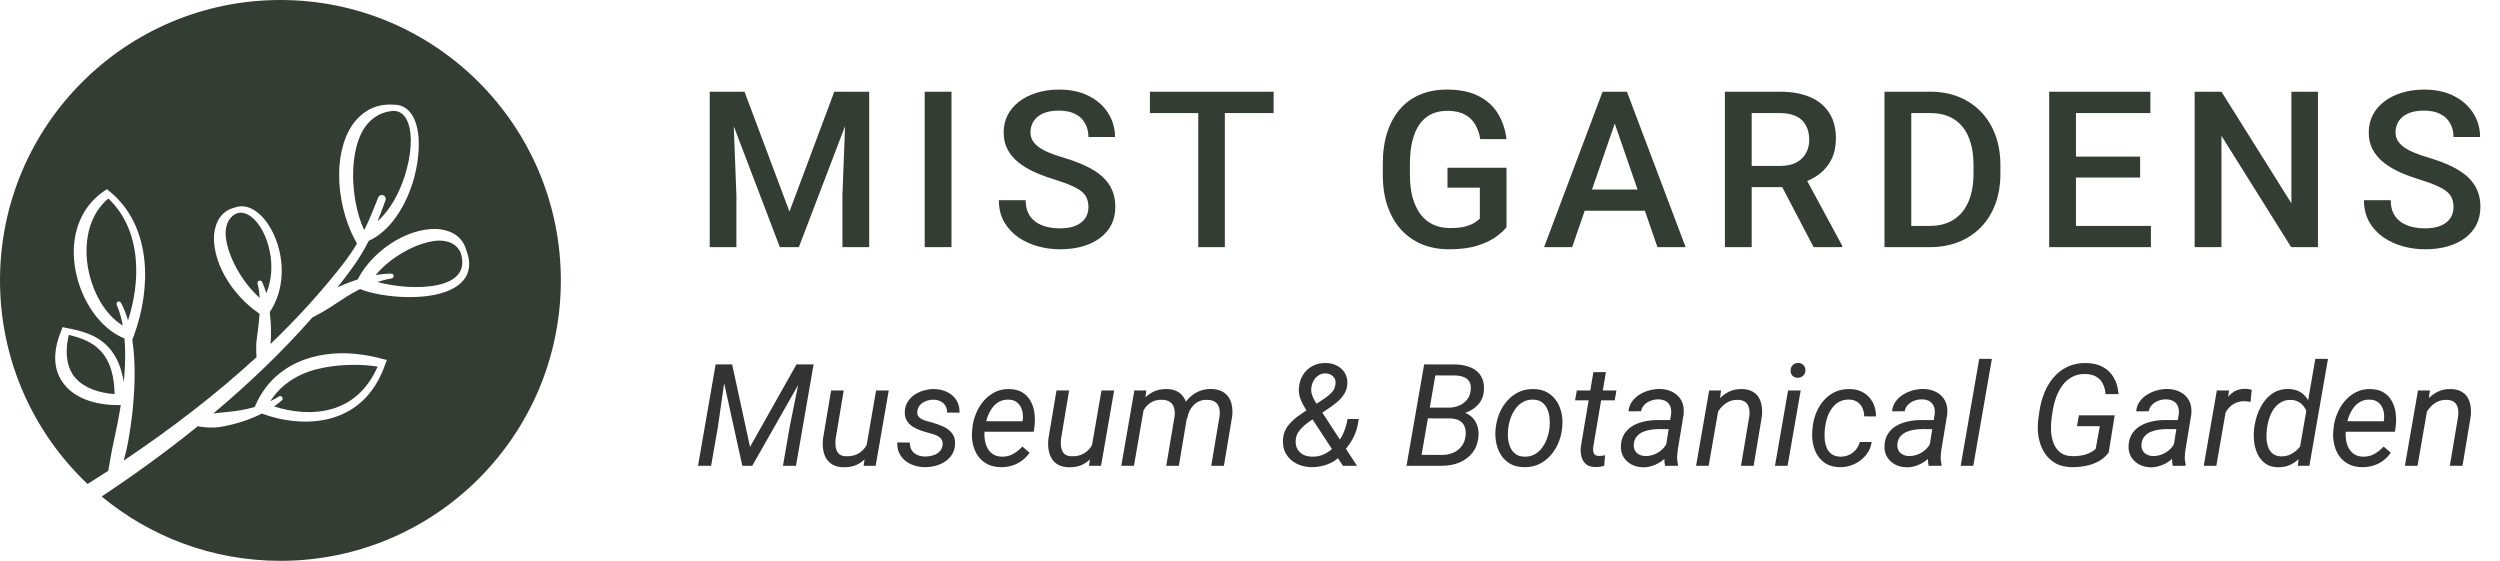
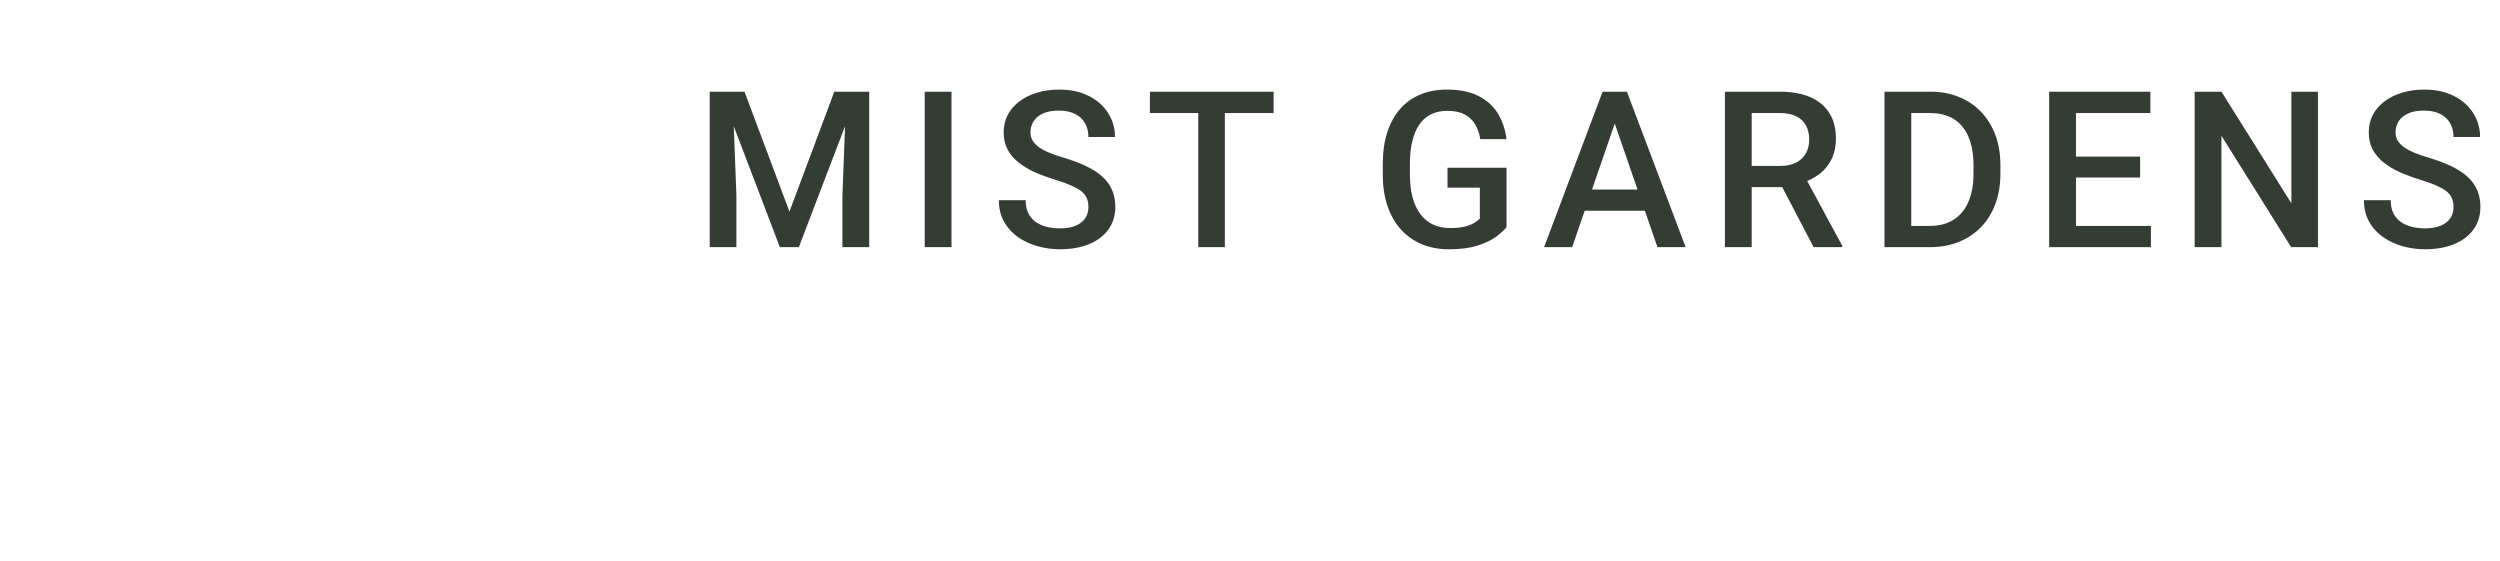
<svg xmlns="http://www.w3.org/2000/svg" width="263" height="59" viewBox="0 0 263 59" fill="none">
  <path d="M75.808 9.648H78.323L83.051 22.26L87.768 9.648H90.284L84.04 26H82.04L75.808 9.648ZM74.662 9.648H77.054L77.47 20.564V26H74.662V9.648ZM89.037 9.648H91.44V26H88.622V20.564L89.037 9.648ZM100.097 9.648V26H97.278V9.648H100.097ZM114.503 21.789C114.503 21.452 114.451 21.152 114.346 20.89C114.249 20.628 114.073 20.389 113.818 20.171C113.564 19.954 113.204 19.745 112.74 19.543C112.283 19.333 111.699 19.119 110.988 18.902C110.21 18.663 109.491 18.397 108.832 18.105C108.181 17.805 107.612 17.461 107.125 17.072C106.638 16.675 106.26 16.222 105.991 15.713C105.721 15.196 105.586 14.601 105.586 13.927C105.586 13.261 105.725 12.655 106.002 12.108C106.286 11.561 106.687 11.09 107.204 10.693C107.728 10.289 108.345 9.978 109.057 9.761C109.768 9.536 110.554 9.424 111.415 9.424C112.628 9.424 113.672 9.648 114.548 10.098C115.432 10.547 116.109 11.15 116.581 11.906C117.06 12.662 117.3 13.497 117.3 14.41H114.503C114.503 13.871 114.387 13.396 114.155 12.984C113.931 12.565 113.586 12.235 113.122 11.996C112.665 11.756 112.085 11.636 111.381 11.636C110.715 11.636 110.161 11.737 109.719 11.94C109.277 12.142 108.948 12.415 108.731 12.759C108.514 13.104 108.405 13.493 108.405 13.927C108.405 14.234 108.476 14.515 108.619 14.77C108.761 15.017 108.978 15.249 109.27 15.466C109.562 15.675 109.929 15.874 110.371 16.061C110.812 16.248 111.333 16.428 111.932 16.6C112.837 16.87 113.627 17.169 114.301 17.498C114.975 17.82 115.537 18.187 115.986 18.599C116.435 19.011 116.772 19.479 116.996 20.003C117.221 20.52 117.333 21.107 117.333 21.766C117.333 22.455 117.195 23.076 116.918 23.63C116.641 24.177 116.244 24.645 115.727 25.034C115.218 25.416 114.604 25.712 113.886 25.921C113.174 26.123 112.381 26.225 111.505 26.225C110.719 26.225 109.944 26.12 109.18 25.91C108.424 25.701 107.735 25.382 107.114 24.956C106.492 24.521 105.998 23.982 105.631 23.338C105.264 22.687 105.081 21.927 105.081 21.059H107.9C107.9 21.59 107.99 22.043 108.169 22.418C108.357 22.792 108.615 23.099 108.944 23.338C109.274 23.57 109.656 23.743 110.09 23.855C110.531 23.967 111.003 24.023 111.505 24.023C112.164 24.023 112.714 23.93 113.156 23.743C113.605 23.555 113.942 23.294 114.166 22.956C114.391 22.62 114.503 22.23 114.503 21.789ZM128.854 9.648V26H126.057V9.648H128.854ZM133.986 9.648V11.895H120.97V9.648H133.986ZM158.486 17.645V23.889C158.254 24.196 157.891 24.533 157.397 24.899C156.91 25.259 156.263 25.57 155.454 25.831C154.646 26.094 153.639 26.225 152.433 26.225C151.407 26.225 150.468 26.052 149.614 25.708C148.761 25.356 148.023 24.843 147.402 24.169C146.788 23.496 146.312 22.676 145.976 21.71C145.639 20.737 145.47 19.629 145.47 18.386V17.252C145.47 16.016 145.624 14.915 145.931 13.95C146.245 12.976 146.694 12.153 147.278 11.479C147.862 10.805 148.566 10.296 149.39 9.952C150.221 9.6 151.16 9.424 152.208 9.424C153.549 9.424 154.657 9.648 155.533 10.098C156.416 10.539 157.097 11.153 157.577 11.94C158.056 12.726 158.359 13.624 158.486 14.635H155.724C155.634 14.066 155.458 13.557 155.196 13.107C154.941 12.658 154.574 12.306 154.095 12.052C153.624 11.79 153.01 11.659 152.253 11.659C151.602 11.659 151.029 11.782 150.535 12.029C150.041 12.276 149.629 12.639 149.3 13.119C148.978 13.598 148.735 14.182 148.57 14.871C148.405 15.559 148.323 16.346 148.323 17.229V18.386C148.323 19.284 148.416 20.081 148.604 20.778C148.798 21.474 149.075 22.062 149.435 22.541C149.801 23.02 150.247 23.383 150.771 23.63C151.295 23.87 151.887 23.99 152.545 23.99C153.189 23.99 153.717 23.937 154.129 23.832C154.541 23.72 154.866 23.589 155.106 23.439C155.353 23.282 155.544 23.133 155.679 22.99V19.745H152.276V17.645H158.486ZM170.276 11.827L165.391 26H162.437L168.592 9.648H170.478L170.276 11.827ZM174.364 26L169.467 11.827L169.254 9.648H171.152L177.329 26H174.364ZM174.128 19.936V22.17H165.234V19.936H174.128ZM181.459 9.648H187.243C188.486 9.648 189.545 9.836 190.421 10.21C191.297 10.584 191.967 11.138 192.432 11.872C192.903 12.598 193.139 13.497 193.139 14.567C193.139 15.383 192.989 16.102 192.69 16.724C192.39 17.345 191.967 17.869 191.421 18.296C190.874 18.715 190.223 19.041 189.467 19.273L188.613 19.689H183.413L183.391 17.454H187.288C187.962 17.454 188.523 17.334 188.973 17.094C189.422 16.855 189.759 16.529 189.983 16.117C190.215 15.698 190.331 15.226 190.331 14.702C190.331 14.133 190.219 13.639 189.995 13.22C189.777 12.793 189.44 12.467 188.984 12.243C188.527 12.011 187.947 11.895 187.243 11.895H184.278V26H181.459V9.648ZM190.792 26L186.951 18.655L189.905 18.644L193.802 25.854V26H190.792ZM202.997 26H199.504L199.527 23.765H202.997C204.008 23.765 204.854 23.544 205.535 23.102C206.224 22.661 206.741 22.028 207.085 21.205C207.437 20.381 207.613 19.4 207.613 18.262V17.375C207.613 16.491 207.512 15.709 207.31 15.028C207.115 14.347 206.823 13.774 206.434 13.31C206.052 12.845 205.58 12.493 205.019 12.254C204.465 12.014 203.824 11.895 203.098 11.895H199.437V9.648H203.098C204.184 9.648 205.176 9.832 206.074 10.199C206.973 10.558 207.748 11.079 208.399 11.76C209.058 12.441 209.563 13.257 209.915 14.208C210.267 15.159 210.443 16.222 210.443 17.398V18.262C210.443 19.438 210.267 20.501 209.915 21.452C209.563 22.402 209.058 23.219 208.399 23.9C207.74 24.574 206.954 25.094 206.041 25.461C205.135 25.82 204.12 26 202.997 26ZM201.066 9.648V26H198.247V9.648H201.066ZM226.276 23.765V26H217.595V23.765H226.276ZM218.392 9.648V26H215.573V9.648H218.392ZM225.141 16.477V18.678H217.595V16.477H225.141ZM226.22 9.648V11.895H217.595V9.648H226.22ZM243.849 9.648V26H241.03L233.697 14.287V26H230.878V9.648H233.697L241.053 21.384V9.648H243.849ZM258.11 21.789C258.11 21.452 258.057 21.152 257.952 20.89C257.855 20.628 257.679 20.389 257.425 20.171C257.17 19.954 256.811 19.745 256.346 19.543C255.89 19.333 255.306 19.119 254.594 18.902C253.816 18.663 253.097 18.397 252.438 18.105C251.787 17.805 251.218 17.461 250.731 17.072C250.245 16.675 249.866 16.222 249.597 15.713C249.327 15.196 249.193 14.601 249.193 13.927C249.193 13.261 249.331 12.655 249.608 12.108C249.893 11.561 250.293 11.09 250.81 10.693C251.334 10.289 251.952 9.978 252.663 9.761C253.374 9.536 254.16 9.424 255.021 9.424C256.234 9.424 257.279 9.648 258.154 10.098C259.038 10.547 259.716 11.15 260.187 11.906C260.666 12.662 260.906 13.497 260.906 14.41H258.11C258.11 13.871 257.994 13.396 257.761 12.984C257.537 12.565 257.192 12.235 256.728 11.996C256.272 11.756 255.691 11.636 254.988 11.636C254.321 11.636 253.767 11.737 253.325 11.94C252.884 12.142 252.554 12.415 252.337 12.759C252.12 13.104 252.011 13.493 252.011 13.927C252.011 14.234 252.083 14.515 252.225 14.77C252.367 15.017 252.584 15.249 252.876 15.466C253.168 15.675 253.535 15.874 253.977 16.061C254.418 16.248 254.939 16.428 255.538 16.6C256.444 16.87 257.234 17.169 257.907 17.498C258.581 17.82 259.143 18.187 259.592 18.599C260.041 19.011 260.378 19.479 260.603 20.003C260.827 20.52 260.94 21.107 260.94 21.766C260.94 22.455 260.801 23.076 260.524 23.63C260.247 24.177 259.85 24.645 259.334 25.034C258.825 25.416 258.211 25.712 257.492 25.921C256.781 26.123 255.987 26.225 255.111 26.225C254.325 26.225 253.55 26.12 252.786 25.91C252.03 25.701 251.341 25.382 250.72 24.956C250.099 24.521 249.604 23.982 249.238 23.338C248.871 22.687 248.687 21.927 248.687 21.059H251.506C251.506 21.59 251.596 22.043 251.776 22.418C251.963 22.792 252.221 23.099 252.55 23.338C252.88 23.57 253.262 23.743 253.696 23.855C254.138 23.967 254.609 24.023 255.111 24.023C255.77 24.023 256.32 23.93 256.762 23.743C257.211 23.555 257.548 23.294 257.773 22.956C257.997 22.62 258.11 22.23 258.11 21.789Z" fill="#343D33" />
-   <path d="M75.747 38.336H77.021L78.903 47.015L83.789 38.336H85.195L79.138 49H78.09L75.747 38.336ZM75.285 38.336H76.464L75.527 44.884L74.809 49H73.432L75.285 38.336ZM84.404 38.336H85.59L83.737 49H82.368L83.1 44.767L84.404 38.336ZM91.124 47.096L92.164 41.075H93.497L92.12 49H90.853L91.124 47.096ZM91.622 45.499L92.164 45.477C92.1 45.975 91.988 46.449 91.827 46.898C91.666 47.342 91.446 47.738 91.168 48.084C90.894 48.426 90.552 48.695 90.142 48.89C89.737 49.081 89.256 49.169 88.699 49.154C88.265 49.139 87.901 49.051 87.608 48.89C87.32 48.729 87.093 48.512 86.927 48.238C86.761 47.965 86.651 47.652 86.597 47.301C86.544 46.949 86.536 46.578 86.575 46.188L87.432 41.075H88.758L87.901 46.209C87.881 46.424 87.879 46.637 87.894 46.847C87.908 47.052 87.952 47.24 88.025 47.411C88.099 47.581 88.211 47.721 88.362 47.828C88.519 47.931 88.724 47.987 88.978 47.997C89.505 48.016 89.952 47.919 90.318 47.704C90.684 47.484 90.975 47.181 91.19 46.795C91.404 46.41 91.548 45.977 91.622 45.499ZM99.154 46.854C99.198 46.551 99.142 46.315 98.986 46.144C98.835 45.973 98.635 45.843 98.385 45.755C98.141 45.663 97.902 45.587 97.668 45.528C97.375 45.455 97.079 45.365 96.781 45.257C96.484 45.15 96.21 45.013 95.961 44.847C95.717 44.676 95.522 44.466 95.375 44.217C95.234 43.963 95.17 43.656 95.185 43.294C95.204 42.904 95.307 42.56 95.492 42.262C95.683 41.964 95.927 41.715 96.225 41.515C96.528 41.315 96.857 41.166 97.214 41.068C97.57 40.97 97.924 40.924 98.276 40.929C98.774 40.938 99.225 41.041 99.631 41.236C100.041 41.432 100.365 41.712 100.605 42.079C100.844 42.445 100.956 42.889 100.942 43.412L99.631 43.404C99.64 43.126 99.584 42.887 99.462 42.687C99.34 42.486 99.172 42.333 98.957 42.225C98.742 42.113 98.498 42.054 98.224 42.049C97.966 42.044 97.712 42.086 97.463 42.174C97.214 42.257 97.001 42.389 96.825 42.569C96.65 42.745 96.542 42.975 96.503 43.258C96.474 43.468 96.506 43.641 96.598 43.778C96.691 43.91 96.818 44.017 96.979 44.1C97.145 44.178 97.319 44.244 97.499 44.298C97.685 44.347 97.853 44.391 98.005 44.43C98.405 44.542 98.8 44.684 99.191 44.855C99.582 45.025 99.899 45.262 100.143 45.565C100.387 45.863 100.497 46.256 100.473 46.744C100.453 47.159 100.343 47.52 100.143 47.828C99.948 48.131 99.694 48.382 99.382 48.583C99.074 48.778 98.735 48.922 98.364 49.015C97.992 49.107 97.621 49.151 97.25 49.147C96.737 49.137 96.259 49.032 95.815 48.831C95.375 48.627 95.024 48.334 94.76 47.953C94.496 47.567 94.372 47.098 94.386 46.546L95.712 46.554C95.712 46.871 95.778 47.14 95.91 47.359C96.047 47.574 96.235 47.738 96.474 47.85C96.713 47.962 96.987 48.021 97.294 48.026C97.553 48.031 97.817 47.997 98.085 47.923C98.359 47.85 98.593 47.728 98.788 47.557C98.989 47.381 99.111 47.147 99.154 46.854ZM105.281 49.147C104.739 49.137 104.268 49.029 103.867 48.824C103.472 48.614 103.147 48.334 102.893 47.982C102.644 47.626 102.466 47.22 102.359 46.766C102.251 46.312 102.22 45.836 102.263 45.338L102.293 45.023C102.342 44.515 102.466 44.017 102.666 43.529C102.867 43.036 103.133 42.591 103.465 42.196C103.802 41.8 104.197 41.488 104.651 41.258C105.11 41.024 105.618 40.914 106.175 40.929C106.726 40.938 107.185 41.056 107.552 41.28C107.918 41.505 108.203 41.803 108.408 42.174C108.618 42.54 108.755 42.953 108.819 43.412C108.882 43.866 108.887 44.332 108.833 44.81L108.753 45.419H103.003L103.179 44.312L107.566 44.32L107.588 44.203C107.637 43.851 107.617 43.512 107.53 43.185C107.442 42.857 107.281 42.589 107.046 42.379C106.817 42.164 106.507 42.052 106.116 42.042C105.711 42.027 105.359 42.11 105.061 42.291C104.763 42.467 104.514 42.706 104.314 43.009C104.114 43.307 103.955 43.634 103.838 43.99C103.726 44.342 103.648 44.686 103.604 45.023L103.575 45.331C103.545 45.643 103.555 45.958 103.604 46.275C103.653 46.593 103.745 46.883 103.882 47.147C104.024 47.406 104.219 47.618 104.468 47.784C104.717 47.945 105.025 48.031 105.391 48.041C105.835 48.05 106.233 47.955 106.585 47.755C106.941 47.55 107.266 47.291 107.559 46.978L108.313 47.623C108.084 47.96 107.81 48.243 107.493 48.473C107.176 48.702 106.829 48.873 106.453 48.985C106.077 49.098 105.686 49.151 105.281 49.147ZM114.835 47.096L115.875 41.075H117.208L115.831 49H114.564L114.835 47.096ZM115.333 45.499L115.875 45.477C115.812 45.975 115.7 46.449 115.538 46.898C115.377 47.342 115.158 47.738 114.879 48.084C114.606 48.426 114.264 48.695 113.854 48.89C113.449 49.081 112.968 49.169 112.411 49.154C111.976 49.139 111.613 49.051 111.32 48.89C111.032 48.729 110.805 48.512 110.639 48.238C110.473 47.965 110.363 47.652 110.309 47.301C110.255 46.949 110.248 46.578 110.287 46.188L111.144 41.075H112.47L111.613 46.209C111.593 46.424 111.591 46.637 111.605 46.847C111.62 47.052 111.664 47.24 111.737 47.411C111.81 47.581 111.923 47.721 112.074 47.828C112.23 47.931 112.435 47.987 112.689 47.997C113.217 48.016 113.663 47.919 114.03 47.704C114.396 47.484 114.686 47.181 114.901 46.795C115.116 46.41 115.26 45.977 115.333 45.499ZM120.376 42.73L119.292 49H117.959L119.336 41.075H120.596L120.376 42.73ZM119.783 44.737L119.182 44.723C119.25 44.23 119.373 43.753 119.548 43.294C119.724 42.835 119.958 42.425 120.251 42.064C120.549 41.703 120.908 41.419 121.328 41.214C121.748 41.009 122.234 40.914 122.786 40.929C123.196 40.938 123.542 41.019 123.826 41.17C124.109 41.317 124.336 41.52 124.507 41.778C124.683 42.032 124.8 42.325 124.858 42.657C124.922 42.989 124.937 43.343 124.902 43.719L124.016 49H122.69L123.569 43.778C123.608 43.446 123.589 43.153 123.511 42.899C123.438 42.645 123.298 42.445 123.093 42.298C122.888 42.147 122.61 42.066 122.258 42.057C121.863 42.047 121.519 42.115 121.226 42.262C120.938 42.408 120.696 42.611 120.5 42.87C120.31 43.123 120.156 43.414 120.039 43.741C119.922 44.063 119.836 44.395 119.783 44.737ZM124.902 43.99L123.95 44.269C124.009 43.815 124.131 43.385 124.316 42.98C124.507 42.574 124.753 42.215 125.056 41.903C125.359 41.59 125.71 41.346 126.111 41.17C126.511 40.995 126.953 40.912 127.437 40.921C127.866 40.931 128.23 41.012 128.528 41.163C128.826 41.31 129.062 41.512 129.238 41.771C129.419 42.03 129.539 42.333 129.597 42.679C129.661 43.021 129.67 43.392 129.626 43.792L128.755 49H127.422L128.301 43.77C128.34 43.434 128.323 43.138 128.25 42.884C128.181 42.63 128.044 42.433 127.839 42.291C127.634 42.145 127.351 42.069 126.99 42.064C126.702 42.054 126.438 42.098 126.199 42.196C125.959 42.294 125.752 42.433 125.576 42.613C125.4 42.789 125.254 42.994 125.137 43.228C125.024 43.463 124.946 43.717 124.902 43.99ZM137.573 43.082L139.301 41.947C139.599 41.752 139.863 41.534 140.092 41.295C140.322 41.056 140.456 40.748 140.495 40.372C140.529 40.05 140.442 39.789 140.232 39.588C140.022 39.388 139.758 39.286 139.441 39.281C139.162 39.281 138.916 39.352 138.701 39.493C138.491 39.635 138.32 39.82 138.188 40.05C138.061 40.279 137.983 40.526 137.954 40.79C137.92 41.053 137.946 41.312 138.034 41.566C138.122 41.815 138.239 42.057 138.386 42.291C138.532 42.52 138.674 42.74 138.811 42.95L142.758 49H141.272L138.034 44.049C137.82 43.731 137.6 43.404 137.375 43.067C137.151 42.726 136.965 42.369 136.819 41.998C136.677 41.627 136.618 41.239 136.643 40.834C136.682 40.301 136.826 39.835 137.075 39.435C137.329 39.029 137.666 38.717 138.086 38.497C138.506 38.277 138.984 38.175 139.521 38.19C139.936 38.199 140.317 38.294 140.664 38.475C141.01 38.656 141.281 38.91 141.477 39.237C141.677 39.559 141.765 39.94 141.74 40.379C141.721 40.741 141.628 41.065 141.462 41.353C141.301 41.642 141.096 41.9 140.847 42.13C140.598 42.359 140.334 42.572 140.056 42.767L137.749 44.342C137.539 44.488 137.331 44.654 137.126 44.84C136.921 45.02 136.743 45.223 136.592 45.448C136.445 45.672 136.355 45.919 136.321 46.188C136.272 46.559 136.313 46.881 136.445 47.154C136.577 47.428 136.777 47.643 137.046 47.799C137.314 47.95 137.632 48.031 137.998 48.041C138.525 48.055 139.004 47.948 139.433 47.718C139.868 47.484 140.246 47.171 140.569 46.781C140.896 46.385 141.159 45.953 141.36 45.484C141.56 45.011 141.694 44.542 141.762 44.078H142.934C142.881 44.566 142.78 45.016 142.634 45.426C142.487 45.831 142.295 46.217 142.055 46.583C141.816 46.944 141.535 47.303 141.213 47.66C141.169 47.709 141.128 47.762 141.089 47.821C141.054 47.874 141.015 47.926 140.971 47.975C140.61 48.38 140.146 48.68 139.58 48.876C139.018 49.066 138.471 49.156 137.939 49.147C137.363 49.132 136.843 49.005 136.379 48.766C135.915 48.526 135.554 48.19 135.295 47.755C135.036 47.315 134.929 46.793 134.973 46.188C135.012 45.685 135.166 45.248 135.434 44.877C135.708 44.501 136.037 44.169 136.423 43.88C136.809 43.592 137.192 43.326 137.573 43.082ZM152.602 44.012H149.899L150.082 42.877L152.39 42.884C152.766 42.884 153.12 42.818 153.452 42.687C153.788 42.555 154.069 42.357 154.294 42.093C154.523 41.83 154.662 41.498 154.711 41.097C154.76 40.716 154.721 40.411 154.594 40.182C154.467 39.947 154.272 39.779 154.008 39.676C153.749 39.569 153.444 39.51 153.093 39.501L150.998 39.493L149.35 49H147.966L149.819 38.336L153.122 38.343C153.566 38.353 153.976 38.414 154.352 38.526C154.733 38.634 155.06 38.8 155.334 39.024C155.607 39.244 155.812 39.527 155.949 39.874C156.091 40.221 156.142 40.636 156.103 41.119C156.064 41.642 155.898 42.081 155.605 42.438C155.317 42.794 154.953 43.075 154.514 43.28C154.079 43.48 153.627 43.612 153.159 43.675L152.602 44.012ZM151.686 49H148.449L149.423 47.85L151.723 47.857C152.138 47.857 152.521 47.782 152.873 47.63C153.225 47.479 153.515 47.257 153.745 46.964C153.979 46.671 154.123 46.31 154.177 45.88C154.221 45.499 154.191 45.172 154.089 44.898C153.986 44.625 153.81 44.415 153.561 44.269C153.312 44.117 152.995 44.034 152.609 44.02L150.566 44.012L150.778 42.877L153.378 42.884L153.605 43.294C154.045 43.363 154.413 43.519 154.711 43.763C155.014 44.002 155.234 44.305 155.371 44.671C155.512 45.033 155.568 45.431 155.539 45.865C155.485 46.563 155.275 47.147 154.909 47.616C154.548 48.08 154.084 48.429 153.517 48.663C152.951 48.893 152.341 49.005 151.686 49ZM157.33 45.169L157.352 45.001C157.41 44.469 157.542 43.956 157.747 43.463C157.957 42.97 158.233 42.53 158.575 42.145C158.917 41.759 159.322 41.456 159.791 41.236C160.259 41.017 160.782 40.914 161.358 40.929C161.915 40.938 162.391 41.058 162.786 41.288C163.187 41.517 163.509 41.822 163.753 42.203C164.002 42.579 164.175 43.004 164.273 43.477C164.371 43.951 164.395 44.44 164.346 44.942L164.332 45.111C164.268 45.643 164.131 46.153 163.921 46.642C163.711 47.13 163.433 47.565 163.086 47.945C162.745 48.326 162.339 48.627 161.871 48.846C161.402 49.061 160.882 49.161 160.311 49.147C159.759 49.137 159.283 49.02 158.882 48.795C158.487 48.565 158.167 48.263 157.923 47.887C157.679 47.511 157.508 47.088 157.41 46.62C157.312 46.151 157.286 45.667 157.33 45.169ZM158.67 45.001L158.655 45.177C158.621 45.484 158.619 45.804 158.648 46.136C158.682 46.468 158.76 46.776 158.882 47.059C159.009 47.342 159.192 47.574 159.432 47.755C159.671 47.935 159.981 48.031 160.362 48.041C160.767 48.05 161.124 47.972 161.431 47.806C161.739 47.635 162 47.406 162.215 47.118C162.435 46.83 162.608 46.51 162.735 46.158C162.867 45.807 162.955 45.458 162.999 45.111L163.013 44.942C163.047 44.635 163.047 44.315 163.013 43.983C162.984 43.646 162.906 43.334 162.779 43.045C162.657 42.752 162.476 42.516 162.237 42.335C161.998 42.149 161.688 42.052 161.307 42.042C160.901 42.027 160.542 42.108 160.23 42.284C159.922 42.455 159.661 42.687 159.446 42.98C159.231 43.273 159.058 43.597 158.926 43.954C158.799 44.305 158.714 44.654 158.67 45.001ZM170.048 41.075L169.865 42.115H165.697L165.88 41.075H170.048ZM167.624 39.149H168.942L167.602 47.052C167.587 47.223 167.592 47.377 167.616 47.513C167.641 47.65 167.699 47.76 167.792 47.843C167.885 47.921 168.026 47.962 168.217 47.967C168.324 47.967 168.429 47.96 168.532 47.945C168.639 47.926 168.747 47.909 168.854 47.894L168.759 49.007C168.603 49.051 168.442 49.083 168.275 49.102C168.114 49.127 167.953 49.137 167.792 49.132C167.387 49.127 167.069 49.024 166.84 48.824C166.61 48.624 166.454 48.365 166.371 48.048C166.288 47.73 166.264 47.391 166.298 47.03L167.624 39.149ZM175.142 47.645L175.801 43.551C175.835 43.248 175.806 42.982 175.713 42.752C175.625 42.523 175.476 42.345 175.266 42.218C175.061 42.091 174.802 42.023 174.49 42.013C174.217 42.008 173.948 42.052 173.684 42.145C173.425 42.237 173.201 42.377 173.01 42.562C172.82 42.748 172.696 42.982 172.637 43.265L171.319 43.273C171.353 42.877 171.477 42.533 171.692 42.24C171.907 41.942 172.175 41.695 172.498 41.5C172.82 41.3 173.167 41.153 173.538 41.06C173.909 40.963 174.27 40.916 174.622 40.921C175.154 40.931 175.615 41.046 176.006 41.266C176.402 41.48 176.699 41.783 176.9 42.174C177.1 42.565 177.173 43.033 177.119 43.58L176.511 47.272C176.467 47.54 176.441 47.811 176.431 48.084C176.426 48.353 176.458 48.617 176.526 48.876L176.511 49L175.171 49.007C175.117 48.783 175.091 48.556 175.091 48.326C175.095 48.097 175.113 47.87 175.142 47.645ZM175.955 44.195L175.801 45.148L174.549 45.14C174.285 45.14 174.007 45.16 173.714 45.199C173.421 45.238 173.142 45.311 172.879 45.419C172.615 45.526 172.393 45.682 172.212 45.887C172.031 46.087 171.922 46.349 171.883 46.671C171.853 46.935 171.885 47.164 171.978 47.359C172.075 47.55 172.222 47.699 172.417 47.806C172.613 47.914 172.84 47.97 173.098 47.975C173.435 47.98 173.767 47.914 174.094 47.777C174.422 47.64 174.707 47.445 174.951 47.191C175.196 46.937 175.364 46.644 175.457 46.312L175.94 46.964C175.847 47.286 175.696 47.584 175.486 47.857C175.276 48.126 175.027 48.358 174.739 48.553C174.456 48.748 174.151 48.9 173.823 49.007C173.496 49.115 173.169 49.166 172.842 49.161C172.398 49.151 171.995 49.051 171.633 48.861C171.277 48.67 170.994 48.404 170.784 48.062C170.579 47.716 170.491 47.313 170.52 46.854C170.55 46.351 170.681 45.929 170.916 45.587C171.15 45.245 171.45 44.972 171.817 44.767C172.188 44.562 172.593 44.415 173.032 44.327C173.472 44.234 173.906 44.188 174.336 44.188L175.955 44.195ZM180.822 42.848L179.752 49H178.427L179.804 41.075H181.056L180.822 42.848ZM180.206 44.737L179.664 44.723C179.733 44.249 179.857 43.785 180.038 43.331C180.223 42.872 180.465 42.459 180.763 42.093C181.066 41.727 181.425 41.439 181.84 41.229C182.26 41.014 182.738 40.914 183.275 40.929C183.7 40.938 184.054 41.022 184.337 41.178C184.625 41.329 184.85 41.537 185.011 41.8C185.172 42.064 185.28 42.369 185.333 42.716C185.387 43.058 185.392 43.421 185.348 43.807L184.484 49H183.151L184.03 43.785C184.064 43.468 184.052 43.182 183.993 42.928C183.939 42.669 183.817 42.464 183.627 42.313C183.441 42.157 183.173 42.074 182.821 42.064C182.45 42.054 182.116 42.125 181.818 42.276C181.52 42.428 181.259 42.635 181.034 42.899C180.814 43.158 180.634 43.448 180.492 43.77C180.355 44.088 180.26 44.41 180.206 44.737ZM189.431 41.075L188.054 49H186.728L188.105 41.075H189.431ZM188.369 38.995C188.369 38.766 188.44 38.575 188.581 38.424C188.728 38.268 188.916 38.187 189.145 38.182C189.375 38.177 189.563 38.248 189.709 38.395C189.861 38.541 189.934 38.727 189.929 38.951C189.929 39.176 189.853 39.364 189.702 39.515C189.556 39.662 189.37 39.737 189.145 39.742C188.921 39.747 188.735 39.681 188.589 39.544C188.442 39.403 188.369 39.22 188.369 38.995ZM193.617 48.041C193.939 48.045 194.239 47.984 194.518 47.857C194.796 47.73 195.033 47.55 195.228 47.315C195.423 47.081 195.562 46.81 195.646 46.502L196.905 46.495C196.827 47.027 196.62 47.494 196.283 47.894C195.951 48.294 195.543 48.607 195.06 48.831C194.581 49.051 194.081 49.156 193.558 49.147C193.001 49.137 192.528 49.022 192.137 48.802C191.751 48.578 191.441 48.28 191.207 47.909C190.973 47.538 190.812 47.12 190.724 46.656C190.636 46.188 190.616 45.706 190.665 45.213L190.694 44.898C190.753 44.366 190.882 43.861 191.083 43.382C191.283 42.899 191.549 42.472 191.881 42.101C192.218 41.725 192.616 41.432 193.075 41.222C193.534 41.012 194.049 40.914 194.62 40.929C195.177 40.938 195.66 41.07 196.07 41.324C196.48 41.573 196.798 41.913 197.022 42.342C197.247 42.772 197.359 43.26 197.359 43.807L196.114 43.8C196.109 43.487 196.048 43.199 195.931 42.935C195.814 42.672 195.641 42.459 195.411 42.298C195.182 42.137 194.898 42.049 194.562 42.035C194.156 42.025 193.802 42.101 193.5 42.262C193.202 42.423 192.948 42.645 192.738 42.928C192.533 43.206 192.369 43.517 192.247 43.858C192.13 44.2 192.049 44.547 192.005 44.898L191.969 45.206C191.939 45.519 191.935 45.838 191.954 46.166C191.979 46.493 192.047 46.798 192.159 47.081C192.271 47.359 192.445 47.586 192.679 47.762C192.914 47.938 193.226 48.031 193.617 48.041ZM202.871 47.645L203.53 43.551C203.564 43.248 203.535 42.982 203.442 42.752C203.354 42.523 203.205 42.345 202.995 42.218C202.79 42.091 202.531 42.023 202.219 42.013C201.945 42.008 201.677 42.052 201.413 42.145C201.154 42.237 200.93 42.377 200.739 42.562C200.549 42.748 200.424 42.982 200.366 43.265L199.047 43.273C199.082 42.877 199.206 42.533 199.421 42.24C199.636 41.942 199.904 41.695 200.227 41.5C200.549 41.3 200.896 41.153 201.267 41.06C201.638 40.963 201.999 40.916 202.351 40.921C202.883 40.931 203.344 41.046 203.735 41.266C204.13 41.48 204.428 41.783 204.629 42.174C204.829 42.565 204.902 43.033 204.848 43.58L204.24 47.272C204.196 47.54 204.17 47.811 204.16 48.084C204.155 48.353 204.187 48.617 204.255 48.876L204.24 49L202.9 49.007C202.846 48.783 202.819 48.556 202.819 48.326C202.824 48.097 202.841 47.87 202.871 47.645ZM203.684 44.195L203.53 45.148L202.277 45.14C202.014 45.14 201.735 45.16 201.442 45.199C201.15 45.238 200.871 45.311 200.608 45.419C200.344 45.526 200.122 45.682 199.941 45.887C199.76 46.087 199.65 46.349 199.611 46.671C199.582 46.935 199.614 47.164 199.707 47.359C199.804 47.55 199.951 47.699 200.146 47.806C200.341 47.914 200.568 47.97 200.827 47.975C201.164 47.98 201.496 47.914 201.823 47.777C202.15 47.64 202.436 47.445 202.68 47.191C202.924 46.937 203.093 46.644 203.186 46.312L203.669 46.964C203.576 47.286 203.425 47.584 203.215 47.857C203.005 48.126 202.756 48.358 202.468 48.553C202.185 48.748 201.879 48.9 201.552 49.007C201.225 49.115 200.898 49.166 200.571 49.161C200.127 49.151 199.724 49.051 199.362 48.861C199.006 48.67 198.723 48.404 198.513 48.062C198.308 47.716 198.22 47.313 198.249 46.854C198.278 46.351 198.41 45.929 198.645 45.587C198.879 45.245 199.179 44.972 199.546 44.767C199.917 44.562 200.322 44.415 200.761 44.327C201.201 44.234 201.635 44.188 202.065 44.188L203.684 44.195ZM209.547 37.75L207.591 49H206.265L208.214 37.75H209.547ZM222.466 43.69L221.836 47.594C221.548 47.994 221.189 48.309 220.76 48.539C220.335 48.763 219.878 48.922 219.39 49.015C218.902 49.107 218.426 49.151 217.962 49.147C217.254 49.137 216.656 48.985 216.167 48.692C215.684 48.399 215.301 48.011 215.017 47.528C214.734 47.044 214.544 46.505 214.446 45.909C214.353 45.313 214.349 44.703 214.432 44.078L214.549 43.251C214.646 42.581 214.817 41.942 215.061 41.331C215.31 40.716 215.638 40.172 216.043 39.698C216.453 39.22 216.944 38.846 217.515 38.578C218.086 38.304 218.746 38.175 219.493 38.19C220.171 38.204 220.752 38.346 221.236 38.614C221.724 38.883 222.105 39.259 222.378 39.742C222.657 40.226 222.82 40.799 222.869 41.463H221.507C221.473 41.044 221.375 40.677 221.214 40.365C221.058 40.052 220.83 39.808 220.533 39.632C220.24 39.456 219.873 39.361 219.434 39.347C218.877 39.327 218.394 39.43 217.984 39.654C217.579 39.874 217.237 40.174 216.958 40.555C216.685 40.931 216.465 41.353 216.299 41.822C216.133 42.286 216.014 42.757 215.94 43.236L215.816 44.085C215.762 44.501 215.747 44.935 215.772 45.389C215.801 45.838 215.892 46.258 216.043 46.649C216.199 47.04 216.436 47.359 216.753 47.608C217.071 47.852 217.491 47.98 218.013 47.989C218.311 47.994 218.604 47.975 218.892 47.931C219.185 47.887 219.463 47.809 219.727 47.696C219.991 47.584 220.237 47.425 220.467 47.22L220.899 44.833H218.496L218.702 43.69H222.466ZM228.549 47.645L229.208 43.551C229.242 43.248 229.213 42.982 229.12 42.752C229.032 42.523 228.883 42.345 228.673 42.218C228.468 42.091 228.209 42.023 227.897 42.013C227.624 42.008 227.355 42.052 227.091 42.145C226.833 42.237 226.608 42.377 226.417 42.562C226.227 42.748 226.103 42.982 226.044 43.265L224.726 43.273C224.76 42.877 224.884 42.533 225.099 42.24C225.314 41.942 225.583 41.695 225.905 41.5C226.227 41.3 226.574 41.153 226.945 41.06C227.316 40.963 227.677 40.916 228.029 40.921C228.561 40.931 229.022 41.046 229.413 41.266C229.809 41.48 230.106 41.783 230.307 42.174C230.507 42.565 230.58 43.033 230.526 43.58L229.918 47.272C229.875 47.54 229.848 47.811 229.838 48.084C229.833 48.353 229.865 48.617 229.933 48.876L229.918 49L228.578 49.007C228.524 48.783 228.498 48.556 228.498 48.326C228.502 48.097 228.52 47.87 228.549 47.645ZM229.362 44.195L229.208 45.148L227.956 45.14C227.692 45.14 227.414 45.16 227.121 45.199C226.828 45.238 226.549 45.311 226.286 45.419C226.022 45.526 225.8 45.682 225.619 45.887C225.438 46.087 225.329 46.349 225.29 46.671C225.26 46.935 225.292 47.164 225.385 47.359C225.482 47.55 225.629 47.699 225.824 47.806C226.02 47.914 226.247 47.97 226.505 47.975C226.842 47.98 227.174 47.914 227.501 47.777C227.829 47.64 228.114 47.445 228.358 47.191C228.603 46.937 228.771 46.644 228.864 46.312L229.347 46.964C229.254 47.286 229.103 47.584 228.893 47.857C228.683 48.126 228.434 48.358 228.146 48.553C227.863 48.748 227.558 48.9 227.23 49.007C226.903 49.115 226.576 49.166 226.249 49.161C225.805 49.151 225.402 49.051 225.041 48.861C224.684 48.67 224.401 48.404 224.191 48.062C223.986 47.716 223.898 47.313 223.927 46.854C223.957 46.351 224.088 45.929 224.323 45.587C224.557 45.245 224.857 44.972 225.224 44.767C225.595 44.562 226 44.415 226.439 44.327C226.879 44.234 227.313 44.188 227.743 44.188L229.362 44.195ZM234.309 42.379L233.159 49H231.834L233.211 41.075H234.5L234.309 42.379ZM236.88 41.009L236.755 42.284C236.653 42.264 236.548 42.247 236.441 42.232C236.338 42.218 236.235 42.21 236.133 42.21C235.816 42.206 235.53 42.254 235.276 42.357C235.027 42.455 234.805 42.594 234.609 42.774C234.419 42.955 234.255 43.167 234.119 43.412C233.987 43.656 233.882 43.919 233.804 44.203L233.386 44.422C233.44 44.027 233.528 43.622 233.65 43.206C233.777 42.791 233.95 42.408 234.17 42.057C234.395 41.705 234.675 41.422 235.012 41.207C235.354 40.992 235.764 40.892 236.243 40.907C236.35 40.907 236.455 40.916 236.558 40.936C236.665 40.956 236.773 40.98 236.88 41.009ZM241.901 47.381L243.571 37.75H244.904L242.948 49H241.739L241.901 47.381ZM237.125 45.184L237.14 45.03C237.203 44.542 237.321 44.054 237.491 43.565C237.667 43.077 237.904 42.63 238.202 42.225C238.5 41.82 238.861 41.498 239.286 41.258C239.711 41.019 240.206 40.907 240.773 40.921C241.28 40.936 241.705 41.056 242.047 41.28C242.389 41.505 242.657 41.803 242.853 42.174C243.053 42.54 243.187 42.943 243.256 43.382C243.329 43.822 243.351 44.264 243.321 44.708L243.241 45.382C243.158 45.855 243.021 46.319 242.831 46.773C242.64 47.227 242.394 47.638 242.091 48.004C241.793 48.365 241.434 48.651 241.014 48.861C240.599 49.071 240.123 49.169 239.586 49.154C239.069 49.134 238.639 49 238.297 48.751C237.96 48.502 237.696 48.182 237.506 47.791C237.321 47.396 237.198 46.971 237.14 46.517C237.086 46.058 237.081 45.614 237.125 45.184ZM238.488 45.016L238.473 45.169C238.439 45.462 238.426 45.773 238.436 46.1C238.451 46.422 238.507 46.727 238.605 47.015C238.702 47.298 238.861 47.533 239.081 47.718C239.3 47.899 239.598 47.997 239.974 48.011C240.375 48.021 240.746 47.931 241.088 47.74C241.429 47.55 241.722 47.296 241.967 46.978C242.211 46.661 242.386 46.317 242.494 45.946L242.779 44.166C242.794 43.898 242.762 43.641 242.684 43.397C242.606 43.148 242.489 42.926 242.333 42.73C242.181 42.535 241.993 42.379 241.769 42.262C241.549 42.14 241.302 42.076 241.029 42.071C240.619 42.057 240.265 42.137 239.967 42.313C239.669 42.484 239.418 42.716 239.213 43.009C239.012 43.297 238.854 43.617 238.737 43.968C238.619 44.32 238.536 44.669 238.488 45.016ZM248.481 49.147C247.939 49.137 247.468 49.029 247.068 48.824C246.672 48.614 246.347 48.334 246.094 47.982C245.845 47.626 245.666 47.22 245.559 46.766C245.451 46.312 245.42 45.836 245.464 45.338L245.493 45.023C245.542 44.515 245.666 44.017 245.867 43.529C246.067 43.036 246.333 42.591 246.665 42.196C247.002 41.8 247.397 41.488 247.851 41.258C248.31 41.024 248.818 40.914 249.375 40.929C249.927 40.938 250.386 41.056 250.752 41.28C251.118 41.505 251.404 41.803 251.609 42.174C251.819 42.54 251.955 42.953 252.019 43.412C252.082 43.866 252.087 44.332 252.033 44.81L251.953 45.419H246.203L246.379 44.312L250.766 44.32L250.788 44.203C250.837 43.851 250.818 43.512 250.73 43.185C250.642 42.857 250.481 42.589 250.246 42.379C250.017 42.164 249.707 42.052 249.316 42.042C248.911 42.027 248.559 42.11 248.262 42.291C247.964 42.467 247.715 42.706 247.514 43.009C247.314 43.307 247.156 43.634 247.038 43.99C246.926 44.342 246.848 44.686 246.804 45.023L246.775 45.331C246.745 45.643 246.755 45.958 246.804 46.275C246.853 46.593 246.946 46.883 247.082 47.147C247.224 47.406 247.419 47.618 247.668 47.784C247.917 47.945 248.225 48.031 248.591 48.041C249.035 48.05 249.433 47.955 249.785 47.755C250.141 47.55 250.466 47.291 250.759 46.978L251.513 47.623C251.284 47.96 251.011 48.243 250.693 48.473C250.376 48.702 250.029 48.873 249.653 48.985C249.277 49.098 248.887 49.151 248.481 49.147ZM255.392 42.848L254.322 49H252.996L254.373 41.075H255.626L255.392 42.848ZM254.776 44.737L254.234 44.723C254.303 44.249 254.427 43.785 254.608 43.331C254.793 42.872 255.035 42.459 255.333 42.093C255.636 41.727 255.995 41.439 256.41 41.229C256.829 41.014 257.308 40.914 257.845 40.929C258.27 40.938 258.624 41.022 258.907 41.178C259.195 41.329 259.42 41.537 259.581 41.8C259.742 42.064 259.85 42.369 259.903 42.716C259.957 43.058 259.962 43.421 259.918 43.807L259.054 49H257.721L258.6 43.785C258.634 43.468 258.621 43.182 258.563 42.928C258.509 42.669 258.387 42.464 258.197 42.313C258.011 42.157 257.743 42.074 257.391 42.064C257.02 42.054 256.685 42.125 256.388 42.276C256.09 42.428 255.829 42.635 255.604 42.899C255.384 43.158 255.204 43.448 255.062 43.77C254.925 44.088 254.83 44.41 254.776 44.737Z" fill="#333333" />
-   <path fill-rule="evenodd" clip-rule="evenodd" d="M29.5 59C45.792 59 59 45.792 59 29.5C59 13.208 45.792 0 29.5 0C13.208 0 0 13.208 0 29.5C0 37.933 3.539 45.54 9.212 50.916C9.943 50.459 10.668 49.995 11.388 49.527C11.46 49.122 11.546 48.632 11.643 48.075C11.694 47.791 11.748 47.489 11.812 47.175C11.861 46.922 11.917 46.661 11.976 46.391L12.001 46.278C12.244 45.167 12.499 43.919 12.707 42.611H12.619C10.29 42.654 8.155 42.025 6.921 40.636C6.358 40.004 5.959 39.212 5.841 38.263C5.716 37.249 5.91 36.053 6.489 34.67L6.579 34.413L6.972 34.499C8.475 34.791 10.399 35.181 11.709 36.88C12.312 37.661 12.786 38.723 13.022 40.191C13.044 39.965 13.063 39.74 13.081 39.514C13.182 38.182 13.206 36.854 13.097 35.604C10.563 34.605 8.53 31.64 7.939 28.405C7.711 27.153 7.69 25.859 7.951 24.648C8.347 22.801 9.358 21.141 11.073 20.025L11.252 19.898L11.535 20.136C13.762 21.953 14.88 24.529 15.183 27.316C15.469 29.966 15.009 32.807 14.066 35.368L13.918 35.75C14.103 36.968 14.174 38.261 14.162 39.561C14.14 42.037 13.837 44.536 13.457 46.574C13.399 46.892 13.335 47.199 13.266 47.493C13.189 47.813 13.107 48.116 13.023 48.401L13.005 48.459C18.021 45.099 22.74 41.477 26.985 37.574C26.974 37.416 26.956 37.108 26.952 36.688C26.95 36.487 26.95 36.266 26.969 36.023C26.987 35.81 27.019 35.584 27.053 35.346L27.053 35.346L27.053 35.346L27.053 35.346L27.053 35.346L27.053 35.345L27.053 35.345L27.053 35.345L27.053 35.345L27.053 35.344L27.053 35.344L27.053 35.344L27.053 35.343C27.075 35.191 27.097 35.035 27.117 34.874C27.19 34.284 27.266 33.649 27.306 33.006C25.767 31.971 24.46 30.506 23.609 28.954C23.194 28.197 22.887 27.421 22.707 26.676C22.514 25.873 22.45 25.105 22.552 24.431C22.744 23.136 23.42 22.154 24.697 21.834C25.604 21.487 26.57 21.824 27.412 22.629C28.258 23.438 28.973 24.737 29.353 26.228C29.886 28.333 29.725 30.805 28.382 32.829C28.418 33.144 28.446 33.459 28.466 33.771C28.502 34.292 28.519 34.797 28.507 35.269C28.499 35.6 28.488 35.913 28.451 36.197C31.204 33.553 33.737 30.784 36 27.885C36.608 27.107 37.108 26.379 37.552 25.63L37.354 25.253C36.283 23.271 35.645 20.681 35.677 18.247C35.692 17.152 35.842 16.089 36.137 15.135C36.443 14.152 36.888 13.276 37.494 12.597C38.443 11.53 39.737 10.899 41.41 11.013C42.475 10.991 43.211 11.621 43.637 12.658C44.242 14.126 44.182 16.477 43.544 18.777C42.756 21.611 41.067 24.32 38.796 25.331C38.252 26.412 37.634 27.411 36.821 28.508C36.392 29.087 35.953 29.66 35.504 30.229C35.756 30.112 36.017 29.998 36.286 29.887C36.715 29.711 37.163 29.546 37.624 29.399C38.481 27.727 39.989 26.244 41.669 25.279C42.442 24.836 43.251 24.503 44.035 24.306C44.862 24.098 45.663 24.027 46.373 24.132C47.69 24.327 48.714 25.019 49.066 26.357C49.435 27.312 49.429 28.104 49.182 28.751C48.787 29.794 47.724 30.483 46.345 30.866C43.674 31.611 39.803 31.192 37.888 30.411L37.887 30.411C37.806 30.451 37.725 30.491 37.645 30.531C36.808 30.955 36.059 31.456 35.394 31.901L35.394 31.901C35.181 32.043 34.977 32.179 34.781 32.306C34.431 32.532 34.106 32.717 33.827 32.877L33.813 32.884C33.331 33.157 32.993 33.329 32.87 33.39C29.743 36.948 26.233 40.316 22.438 43.498C22.555 43.482 22.678 43.466 22.806 43.452C23.012 43.429 23.229 43.408 23.455 43.386C24.229 43.312 25.104 43.228 25.997 43.021C26.262 42.959 26.528 42.891 26.793 42.814L26.896 42.591C28.112 39.849 30.283 38.304 32.728 37.606C33.724 37.324 34.764 37.179 35.797 37.163C37.396 37.138 38.964 37.406 40.323 37.779L40.696 37.865L40.529 38.318C39.397 41.582 37.336 43.214 35.112 43.918C32.433 44.765 29.489 44.235 27.555 43.508C26.849 43.866 26.118 44.15 25.405 44.376C24.823 44.561 24.26 44.709 23.729 44.81C23.322 44.889 22.939 44.954 22.587 44.975C22.222 44.994 21.898 44.975 21.623 44.951C21.247 44.916 20.969 44.87 20.809 44.839C17.604 47.428 14.214 49.892 10.695 52.23C15.8 56.459 22.353 59 29.5 59ZM13.47 33.701C14.131 31.657 14.454 29.473 14.292 27.398C14.099 24.927 13.223 22.612 11.4 20.884C10.131 21.94 9.48 23.368 9.225 24.89C9.046 25.957 9.064 27.074 9.257 28.167C9.705 30.711 11.056 33.133 12.918 34.247C12.777 33.469 12.569 32.737 12.28 32.074C12.22 31.95 12.272 31.8 12.396 31.741C12.521 31.681 12.671 31.733 12.731 31.857C13.029 32.421 13.273 33.041 13.47 33.701ZM27.583 29.683C27.753 30.042 27.894 30.437 28.011 30.854C28.611 29.434 28.662 27.855 28.38 26.449C28.06 24.856 27.326 23.473 26.422 22.796C25.945 22.438 25.427 22.277 24.908 22.442C24.197 22.768 23.871 23.366 23.766 24.095C23.673 24.748 23.798 25.498 24.051 26.303C24.251 26.936 24.539 27.593 24.899 28.246C25.508 29.354 26.325 30.45 27.317 31.335C27.288 30.814 27.223 30.317 27.098 29.865C27.049 29.732 27.117 29.582 27.25 29.532C27.384 29.483 27.532 29.551 27.583 29.683ZM29.632 42.136C29.377 42.357 29.109 42.562 28.832 42.753C30.523 43.304 32.758 43.627 34.852 43.042C36.782 42.501 38.581 41.181 39.728 38.566C38.279 38.342 36.634 38.314 35.011 38.523C33.909 38.666 32.812 38.913 31.797 39.364C30.48 39.95 29.298 40.851 28.433 42.206C28.739 42.062 29.036 41.901 29.323 41.72C29.437 41.636 29.6 41.66 29.684 41.774C29.77 41.889 29.746 42.05 29.632 42.136ZM39.696 29.664C41.55 30.174 44.161 30.408 46.116 29.966C47.894 29.562 49.111 28.572 48.458 26.575C48.11 25.816 47.481 25.463 46.726 25.349C46.038 25.244 45.248 25.377 44.417 25.646C43.752 25.86 43.071 26.17 42.403 26.556C41.333 27.172 40.305 27.981 39.524 28.933C40.055 28.844 40.593 28.791 41.13 28.785C41.272 28.774 41.398 28.879 41.409 29.021C41.42 29.163 41.315 29.288 41.173 29.3C40.672 29.379 40.178 29.505 39.696 29.664ZM40.555 21.066C40.263 21.876 39.992 22.602 39.72 23.272C41.021 22.147 41.996 20.334 42.586 18.491C43.248 16.421 43.426 14.289 42.934 12.932C42.658 12.177 42.174 11.676 41.41 11.659C40.283 11.739 39.437 12.204 38.788 12.889C38.15 13.562 37.741 14.476 37.479 15.513C37.264 16.366 37.161 17.3 37.148 18.266C37.126 20.278 37.508 22.418 38.281 24.156L38.321 24.141L38.36 24.125C38.836 23.149 39.281 22.075 39.788 20.778C39.867 20.565 40.104 20.458 40.316 20.537C40.529 20.617 40.636 20.855 40.555 21.066ZM7.243 35.231C6.97 36.337 6.966 37.269 7.121 38.059C7.254 38.733 7.526 39.293 7.926 39.751C8.84 40.799 10.352 41.337 12.057 41.458C12.023 39.588 11.615 38.306 10.988 37.41C10 35.995 8.503 35.544 7.243 35.231Z" fill="#343D33" />
</svg>